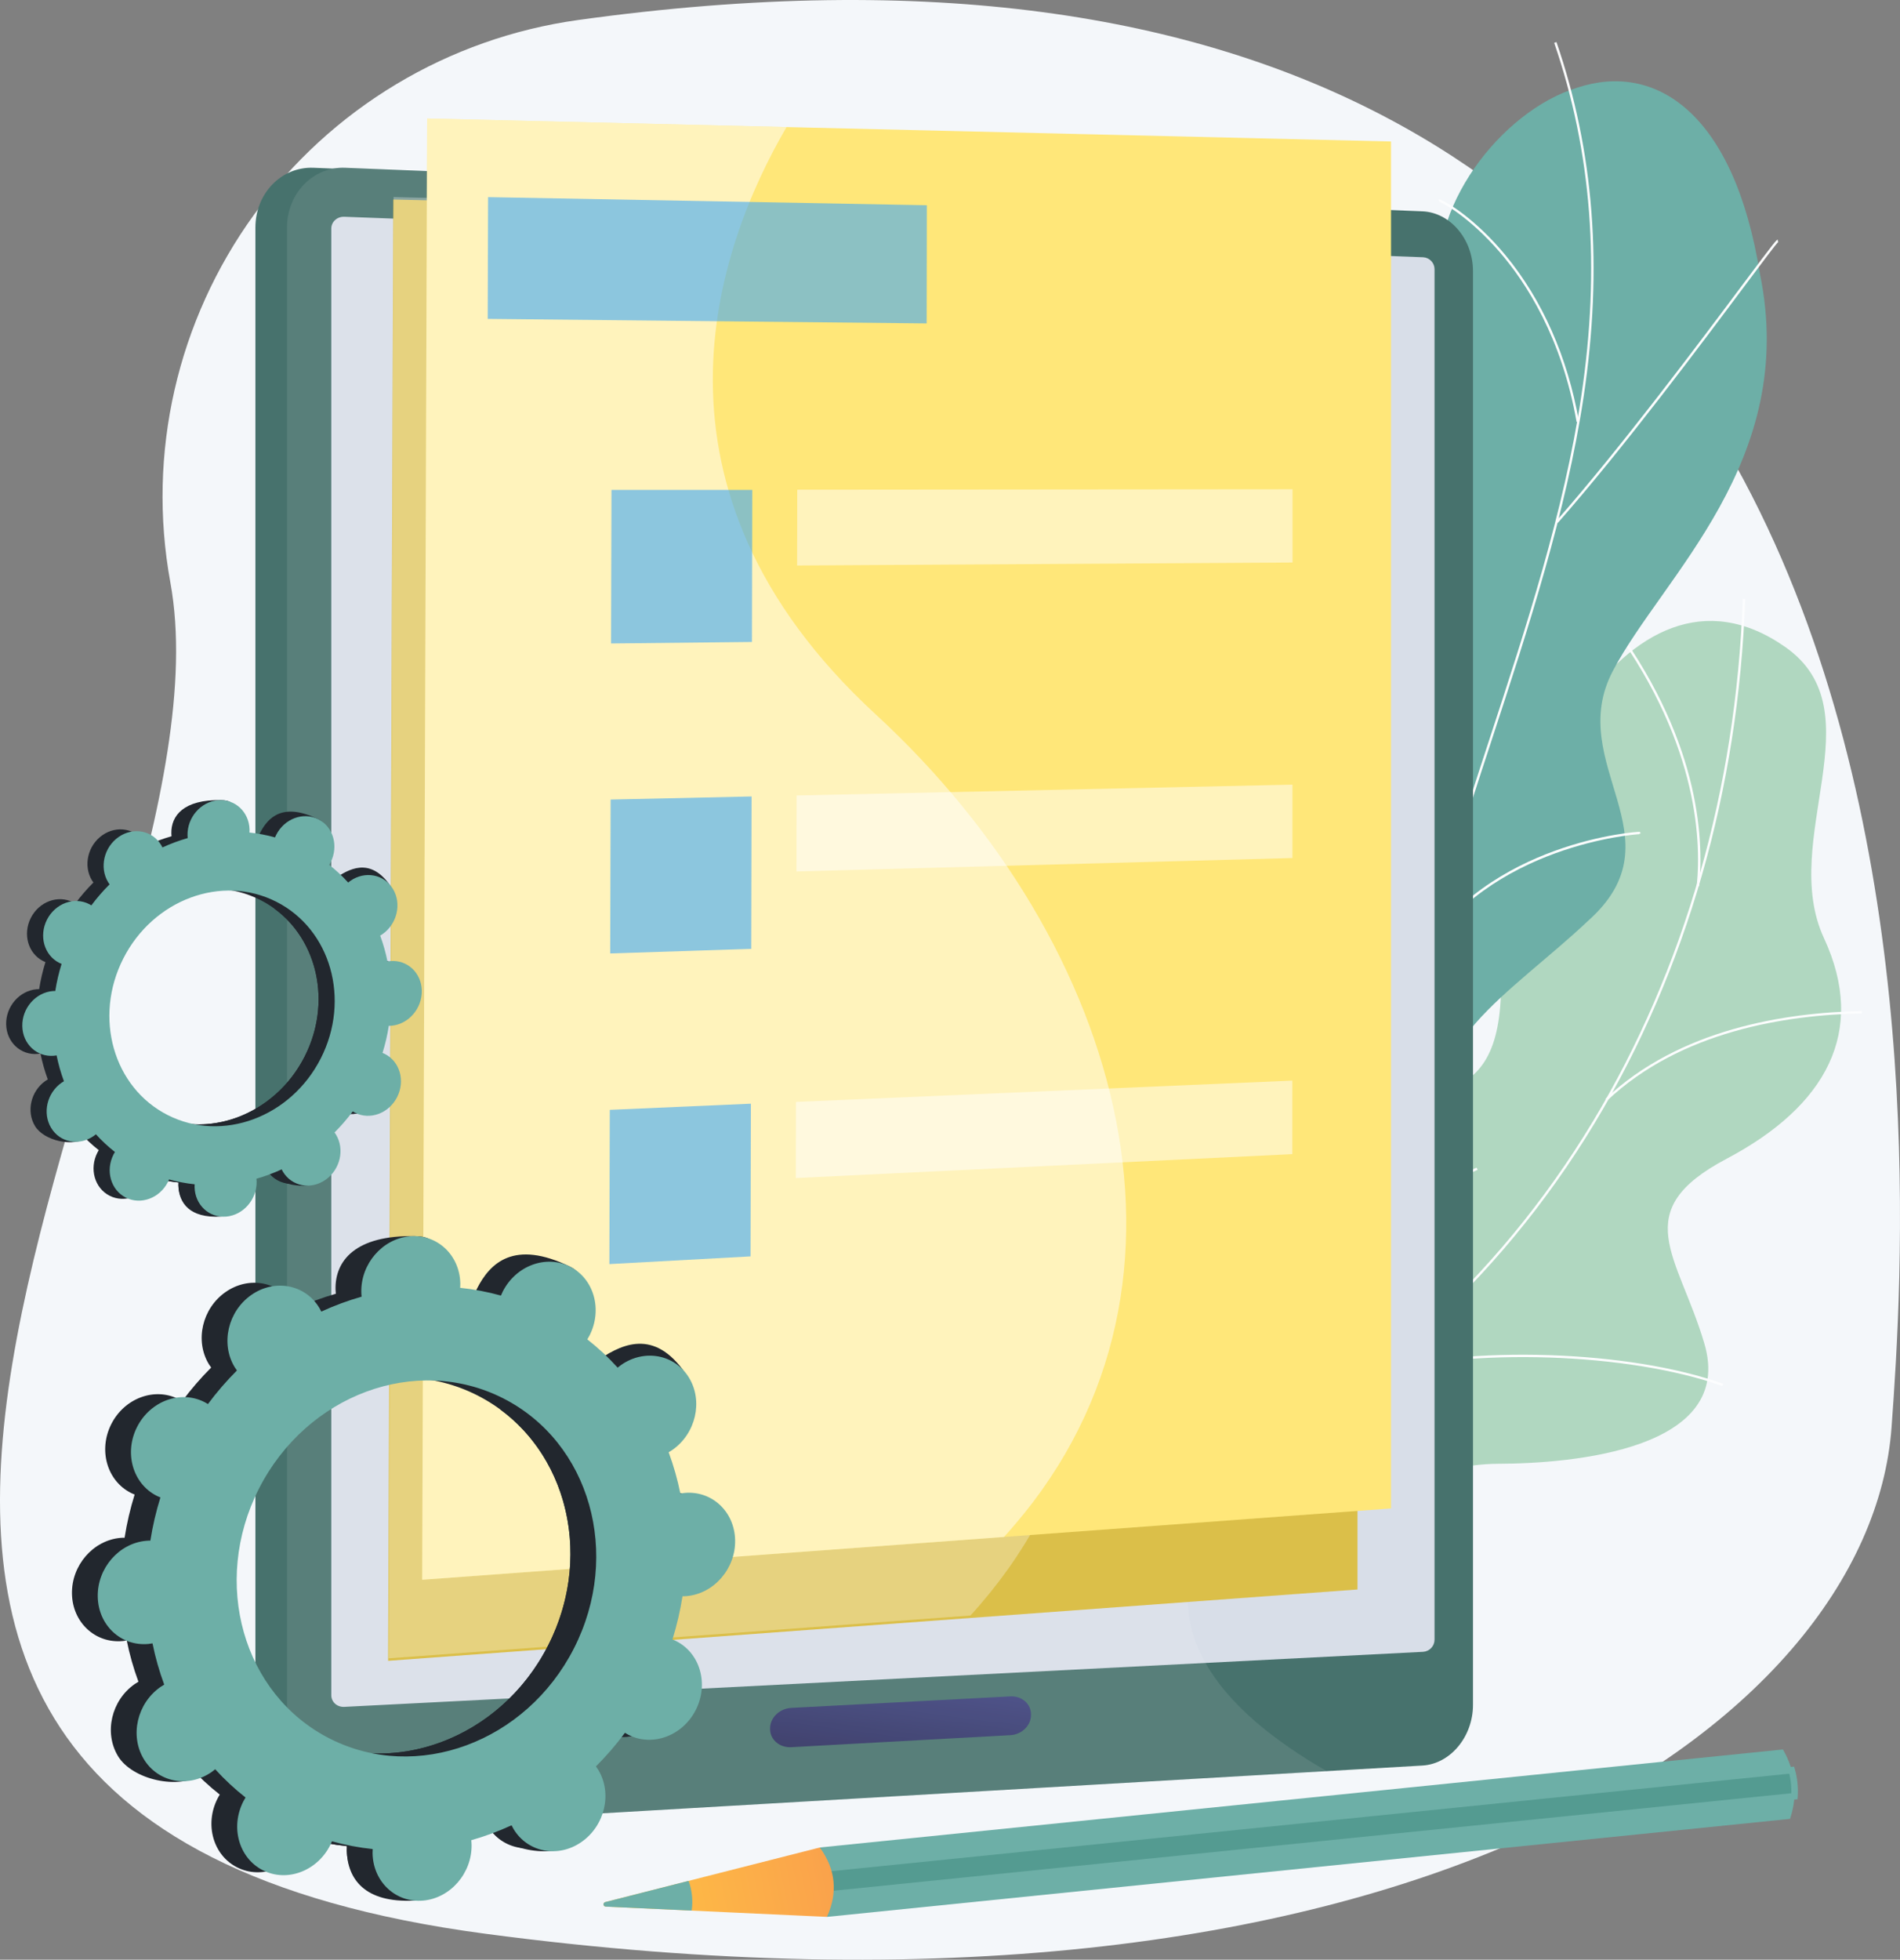
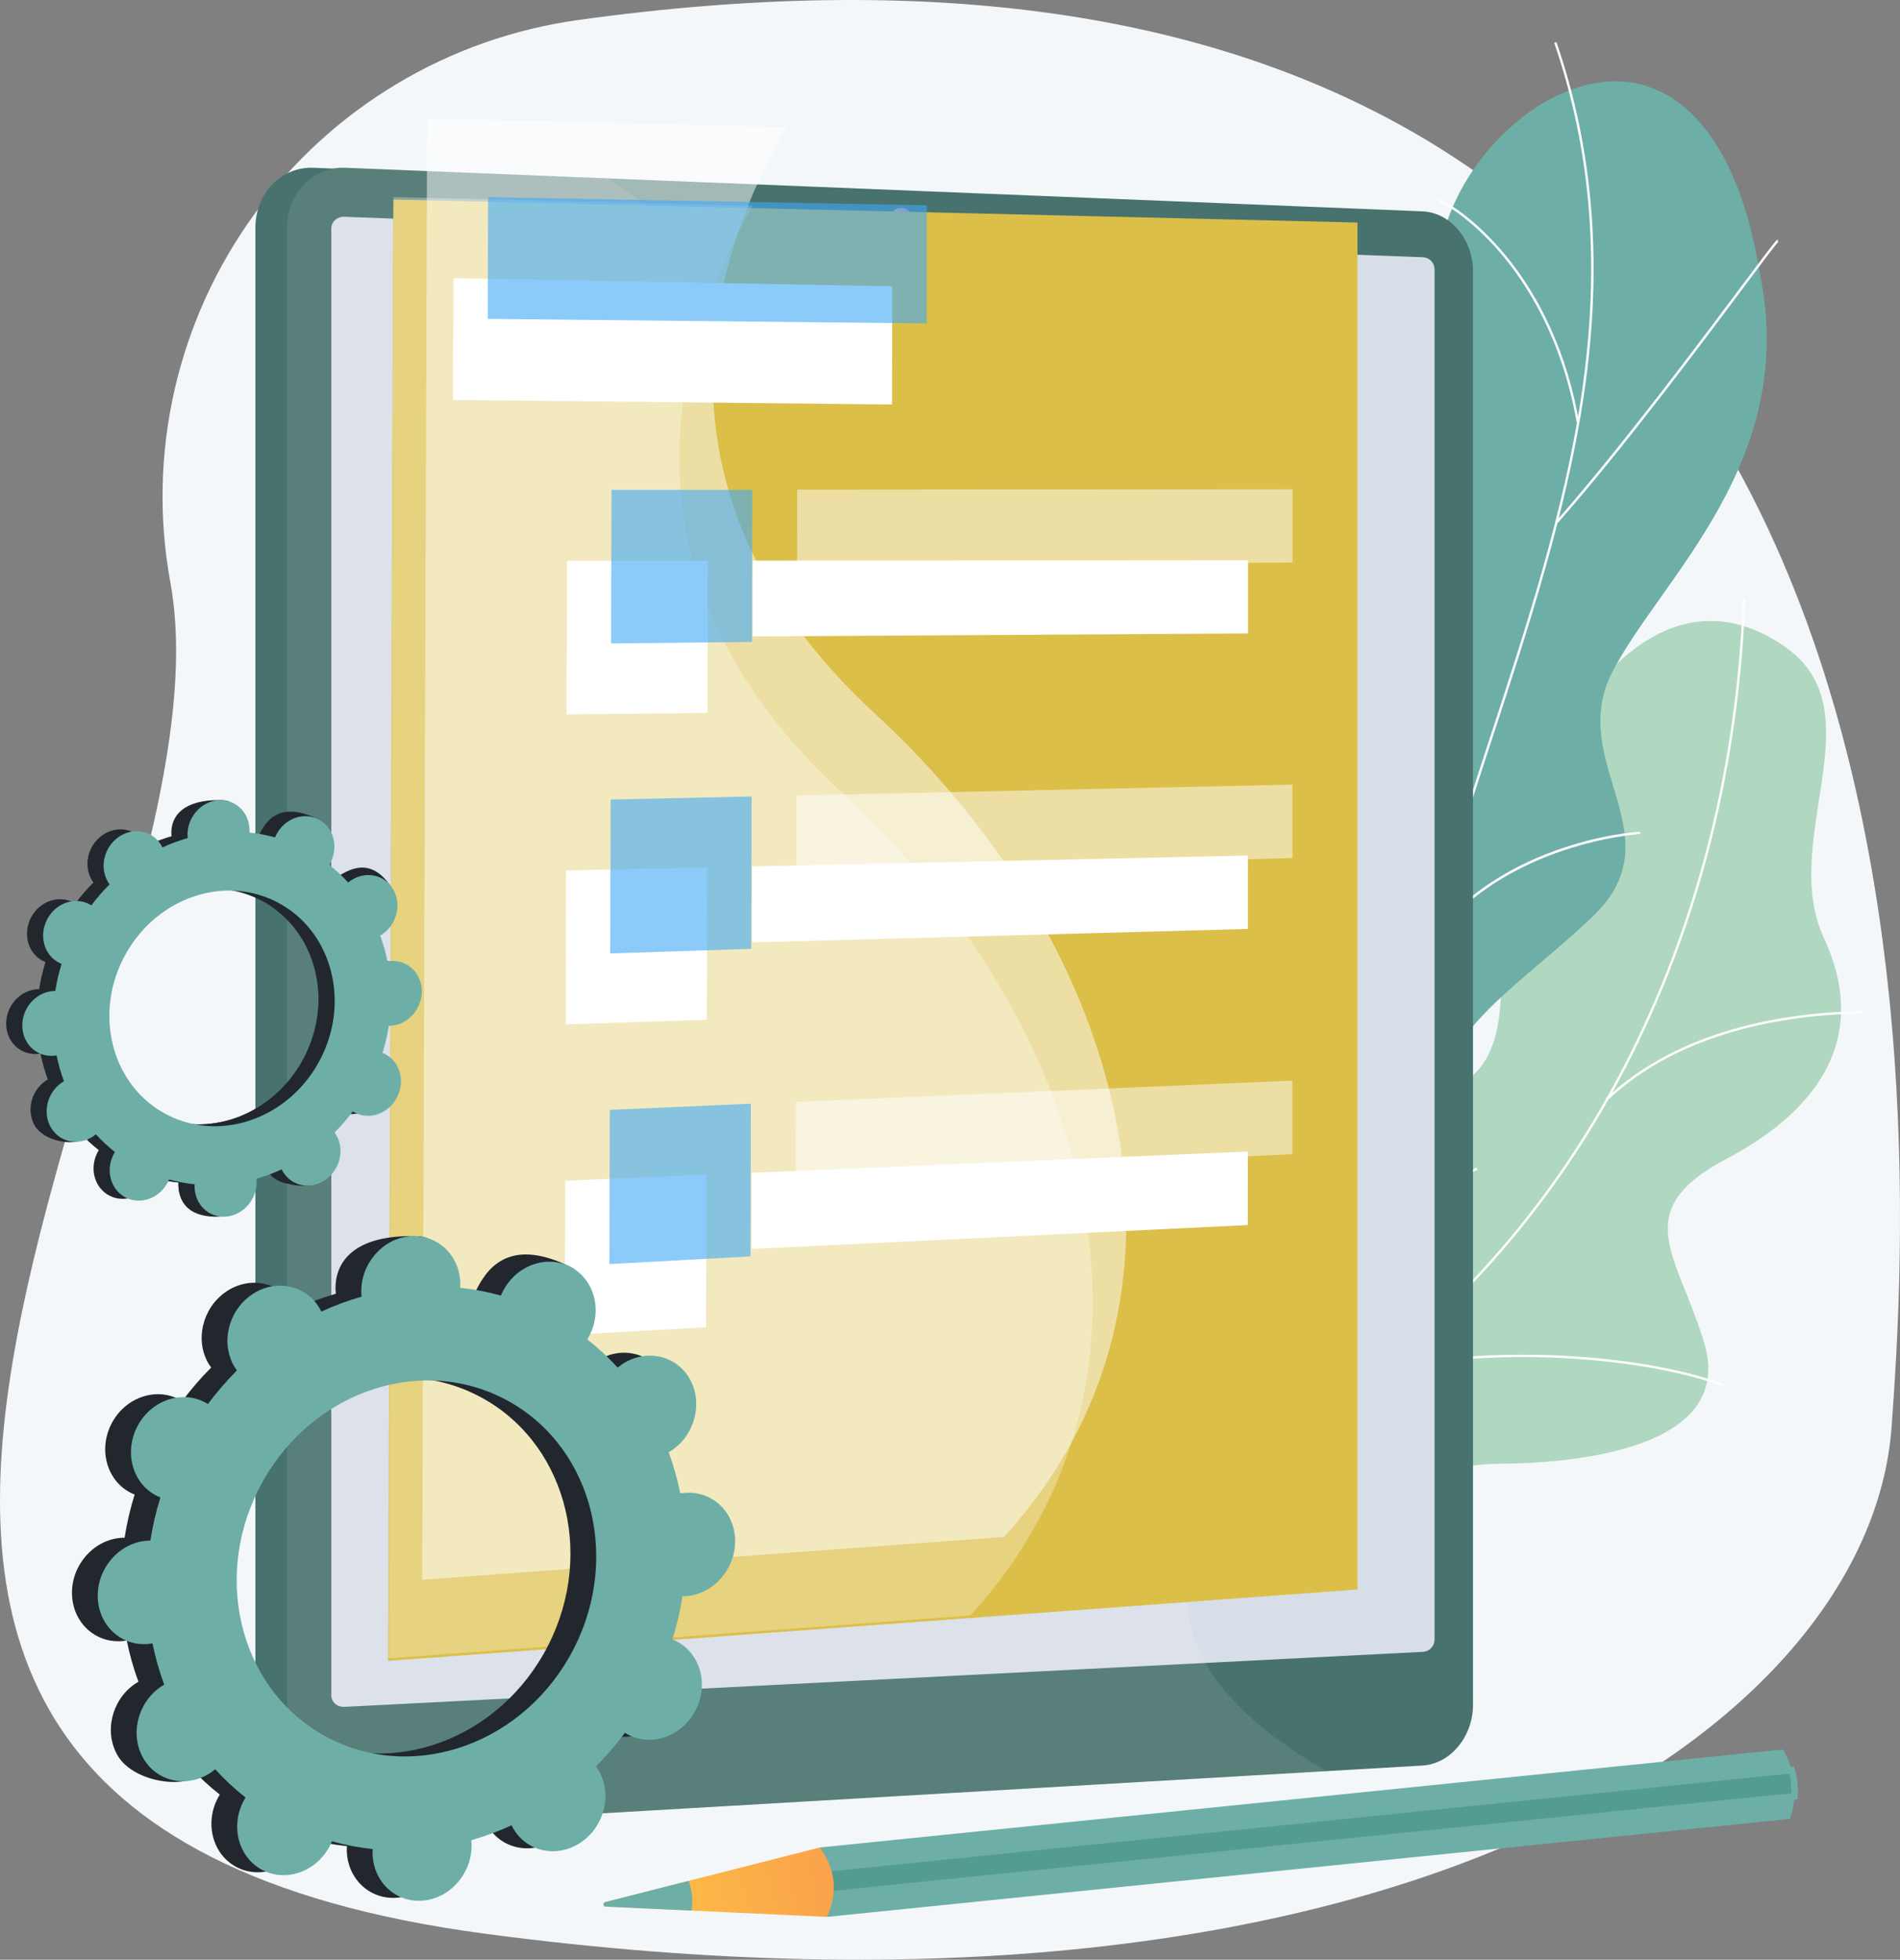
<svg xmlns="http://www.w3.org/2000/svg" width="290" height="299" viewBox="0 0 290 299" fill="none">
  <rect x="0" y="0" width="290" height="299" fill="#808080" stroke="none" />
  <path d="M88.205 3.06C78.391 4.427 68.954 7.759 60.464 12.857C51.973 17.953 44.602 24.71 38.795 32.72C27.058 48.905 22.402 69.182 25.997 88.834C37.256 150.372 -65.578 276.477 74.037 295.037C213.651 313.597 285.374 263.434 288.712 217.763C291.893 174.232 304.692 -27.07 88.205 3.06Z" fill="#F4F7FA" />
  <path d="M194.017 240.951C192.344 240.688 188.933 238.645 188.269 237.747C183.822 231.773 174.767 221.127 175.448 213.29C175.564 211.951 181.605 210.871 182.48 209.664C186.169 208.043 187.543 207.709 190.287 204.452C198.385 194.837 181.043 175.887 201.993 169.97C217.338 165.635 230.044 171.216 229.058 147.611C228.072 124.006 247.986 81.588 272.473 98.708C286.531 108.533 271.442 128.169 278.399 143.149C285.01 157.384 278.723 168.781 263.535 176.798C248.346 184.815 256.157 191.517 260.135 204.978C264.914 221.151 240.114 223.313 228.58 223.336C219.287 223.355 195.648 229.655 194.017 240.951Z" fill="#B0D7C0" />
  <path d="M182.046 226.203L181.895 225.871C207.278 214.384 228.447 195.45 243.116 171.117C257.074 147.965 264.988 120.389 266.006 91.371L266.372 91.383C265.351 120.463 257.418 148.1 243.429 171.305C228.722 195.702 207.497 214.685 182.046 226.203Z" fill="#FCFDFE" />
  <path d="M262.888 211.475C248.608 206.363 224.504 205.573 209.168 209.713L209.068 209.361C224.471 205.204 248.668 205.998 263.006 211.132L262.888 211.475Z" fill="#FCFDFE" />
  <path d="M191.912 221.601L191.674 221.324C197.955 215.973 201.286 207.659 201.57 196.614C201.777 188.515 200.373 179.163 197.395 168.818L197.746 168.719C200.737 179.1 202.144 188.49 201.934 196.626C201.648 207.776 198.276 216.18 191.912 221.601Z" fill="#FCFDFE" />
  <path d="M245.286 167.936L245.034 167.67C256.358 156.975 272.563 154.476 284.165 154.263L284.172 154.628C272.635 154.84 256.53 157.32 245.286 167.936Z" fill="#FCFDFE" />
-   <path d="M259.342 135.204L258.978 135.167C259.73 127.684 258.936 112.42 245.169 94.272L245.461 94.051C259.303 112.299 260.1 127.667 259.342 135.204Z" fill="#FCFDFE" />
  <path d="M210.946 213.206C201.856 211.985 192.775 210.556 183.703 208.92C183.558 209.054 180.343 189.416 189.586 178.985C207.868 158.772 195.169 140.985 191.48 130.398C185.658 115.49 188.426 99.234 203.706 98.809C220.648 98.007 223.38 69.984 219.997 44.564C217.471 32.178 229.03 16.971 240.707 13.387C252.624 9.428 264.658 17.09 268.623 41.791C274.512 70.378 253.759 87.912 246.172 102.371C238.706 116.566 256.613 127.761 242.464 140.429C230.571 151.678 215.507 159.843 221.228 173.722C227.086 187.441 225.86 198.731 210.946 213.206Z" fill="#6DAFA7" />
  <path d="M198.824 214.518H198.458C198.458 214.344 206.616 172.857 221.079 132.386C223.064 125.839 225.227 119.233 227.318 112.845C232.919 95.739 238.712 78.051 241.35 60.477C244.299 40.833 242.945 23.189 237.219 6.537L237.564 6.418C243.313 23.126 244.67 40.829 241.712 60.53C239.069 78.133 233.272 95.836 227.666 112.959C225.573 119.344 223.413 125.948 221.427 132.5C207.635 171.095 198.927 213.225 198.824 214.518Z" fill="#FCFDFE" />
  <path d="M237.764 79.79L237.489 79.55C247.468 68.212 259.479 52.135 265.931 43.495C271.122 36.547 271.156 36.554 271.369 36.585L271.317 36.946L271.343 36.765L271.419 36.928C271.155 37.114 268.979 40.026 266.224 43.714C259.769 52.358 247.756 68.446 237.764 79.79Z" fill="#FCFDFE" />
  <path d="M240.636 64.378C238.384 51.554 232.978 43.162 228.838 38.388C224.264 33.108 220.085 30.838 219.66 30.792C219.691 30.793 219.722 30.783 219.747 30.765L219.54 30.467C219.632 30.405 219.739 30.419 219.985 30.522C221.11 30.993 225.326 33.552 229.784 38.942C235.398 45.732 239.276 54.507 240.996 64.318L240.636 64.378Z" fill="#FCFDFE" />
  <path d="M212.868 158.842L212.505 158.803C213.786 146.831 210.836 134.007 203.738 120.685C200.036 113.737 195.34 106.944 189.78 100.496C189.381 100.029 189.236 99.863 189.191 99.787L189.505 99.601C189.538 99.655 189.767 99.921 190.057 100.258C195.635 106.729 200.345 113.545 204.06 120.517C211.194 133.9 214.157 146.796 212.868 158.842Z" fill="#FCFDFE" />
  <path d="M216.804 146.205L216.49 146.017C227.158 128.344 250.084 126.855 250.274 126.915L250.412 127.084L250.288 127.265L250.229 127.095L250.216 127.273C249.914 127.273 227.317 128.79 216.804 146.205ZM250.168 126.921L250.229 127.092L250.168 126.921Z" fill="#FCFDFE" />
  <path d="M200.257 207.755L199.891 207.746C200.018 202.54 198.045 193.69 187.916 181.102C187.366 180.419 187.366 180.419 187.379 180.317L187.742 180.364L187.561 180.34L187.727 180.27C187.756 180.322 187.963 180.578 188.201 180.873C198.404 193.544 200.386 202.484 200.257 207.755Z" fill="#FCFDFE" />
  <path d="M202.44 197.92L202.088 197.82C203.185 193.848 207.622 186.037 224.92 178.356C225.159 178.251 225.312 178.182 225.367 178.157L225.539 178.48C225.481 178.511 225.319 178.579 225.068 178.694C207.908 186.311 203.525 194.009 202.44 197.92Z" fill="#FCFDFE" />
  <path d="M219.993 260.117C219.993 264.976 216.538 269.131 212.274 269.379L47.856 278.952C42.971 279.237 38.983 275.216 38.983 269.99V34.718C38.983 29.491 42.971 25.4 47.856 25.598L212.274 32.244C216.538 32.416 219.993 36.51 219.993 41.369V260.117Z" fill="#47726D" />
  <path d="M224.825 260.117C224.825 264.976 221.368 269.131 217.106 269.379L52.683 278.952C47.798 279.237 43.81 275.216 43.81 269.99V34.718C43.81 29.491 47.798 25.4 52.683 25.598L217.102 32.244C221.364 32.421 224.825 36.51 224.825 41.372V260.117Z" fill="#47726D" />
  <path d="M47.95 34.87V269.764C47.95 272.558 50.072 274.703 52.684 274.555L182.721 267.206L217.102 265.264C219.386 265.135 221.235 262.918 221.235 260.312V41.238C221.235 38.632 219.386 36.448 217.102 36.365L181.48 34.986L52.684 29.995C50.072 29.894 47.95 32.076 47.95 34.87Z" fill="#47726D" />
  <path d="M218.955 250.182C218.953 250.651 218.773 251.103 218.451 251.445C218.129 251.788 217.688 251.996 217.219 252.028L52.55 260.427C51.453 260.483 50.565 259.685 50.565 258.647V34.88C50.565 33.843 51.456 33.032 52.55 33.073L217.219 39.251C217.687 39.275 218.128 39.478 218.451 39.817C218.774 40.156 218.955 40.606 218.955 41.074V250.182Z" fill="#D8DEE8" />
-   <path d="M154.217 264.742L120.78 266.576C118.993 266.675 117.541 265.438 117.541 263.814V263.692C117.541 262.068 118.993 260.676 120.78 260.583L154.217 258.828C155.955 258.738 157.361 259.959 157.361 261.556V261.677C157.361 263.277 155.955 264.649 154.217 264.742Z" fill="url(#paint0_linear_1_5539)" />
  <path d="M139.323 33.349C139.323 34.212 138.557 34.884 137.612 34.848C136.667 34.812 135.898 34.081 135.898 33.216C135.898 32.351 136.666 31.68 137.612 31.718C138.558 31.756 139.323 32.485 139.323 33.349Z" fill="url(#paint1_linear_1_5539)" />
  <g style="mix-blend-mode:screen" opacity="0.3">
    <g style="mix-blend-mode:screen" opacity="0.3">
      <path d="M181.302 244.719C180.632 230.383 196.611 221.975 195.076 201.755C194.938 199.93 193.509 184.281 180.882 173.672C169.543 164.146 160.012 167.73 139.025 160.132C124.316 154.803 107.776 148.816 101.097 136.804C87.815 112.951 125.767 89.125 118 58.245C115.774 49.394 109.489 38.553 92.89 27.223L52.683 25.598C47.798 25.399 43.81 29.491 43.81 34.718V269.99C43.81 275.216 47.798 279.239 52.683 278.952L202.492 270.23C186.54 261.029 181.655 252.189 181.302 244.719Z" fill="white" />
    </g>
  </g>
  <path d="M207.196 242.517L59.239 253.402L60.034 30.446L207.196 33.954V242.517Z" fill="#DBBF49" />
  <path d="M136.156 61.715L69.156 61.021L69.215 42.444L136.185 43.681L136.156 61.715Z" fill="white" />
  <path d="M107.98 108.769L86.476 109L86.54 85.568L108.032 85.571L107.98 108.769Z" fill="white" />
  <path d="M190.49 96.646L114.871 97.104L114.895 85.538L190.494 85.473L190.49 96.646Z" fill="white" />
  <path d="M107.874 155.592L86.348 156.293L86.412 132.811L107.927 132.344L107.874 155.592Z" fill="white" />
  <path d="M190.475 141.733L114.774 143.781L114.798 132.191L190.479 130.537L190.475 141.733Z" fill="white" />
  <path d="M107.77 202.515L86.218 203.691L86.282 180.158L107.821 179.218L107.77 202.515Z" fill="white" />
  <path d="M190.459 186.914L114.677 190.559L114.701 178.943L190.463 175.695L190.459 186.914Z" fill="white" />
  <g style="mix-blend-mode:soft-light" opacity="0.3">
    <path d="M148.122 246.49L59.322 253.023L60.075 30.068L114.929 31.376C104.203 49.775 91.115 86.537 128.544 120.989C166.582 156.002 181.831 209.529 148.122 246.49Z" fill="white" />
  </g>
-   <path d="M212.316 21.587V230.152L153.242 234.501L64.441 241.035L65.193 18.08L120.048 19.388L212.316 21.587Z" fill="#FFE779" />
  <g style="mix-blend-mode:soft-light" opacity="0.5">
    <path d="M153.24 234.502L64.439 241.035L65.193 18.08L120.047 19.393C109.322 37.792 96.234 74.548 133.663 109C171.701 144.013 186.951 197.541 153.24 234.502Z" fill="white" />
  </g>
  <g style="mix-blend-mode:multiply" opacity="0.6">
    <path d="M141.437 49.348L74.439 48.655L74.497 30.077L141.466 31.314L141.437 49.348Z" fill="#3FA9F5" />
  </g>
  <g style="mix-blend-mode:multiply" opacity="0.6">
    <path d="M114.77 97.948L93.267 98.178L93.331 74.747L114.821 74.75L114.77 97.948Z" fill="#3FA9F5" />
  </g>
  <path opacity="0.5" d="M197.281 85.825L121.662 86.282L121.686 74.716L197.284 74.652L197.281 85.825Z" fill="white" />
  <g style="mix-blend-mode:multiply" opacity="0.6">
    <path d="M114.665 144.771L93.138 145.473L93.202 121.991L114.717 121.522L114.665 144.771Z" fill="#3FA9F5" />
  </g>
  <path opacity="0.5" d="M197.265 130.913L121.564 132.961L121.588 121.369L197.269 119.717L197.265 130.913Z" fill="white" />
  <g style="mix-blend-mode:multiply" opacity="0.6">
    <path d="M114.56 191.695L93.008 192.869L93.073 169.336L114.612 168.396L114.56 191.695Z" fill="#3FA9F5" />
  </g>
  <path opacity="0.5" d="M197.25 176.094L121.467 179.739L121.491 168.123L197.254 164.875L197.25 176.094Z" fill="white" />
  <path d="M273.218 277.516C274.43 273.826 274.069 270.296 272.135 266.926L125.131 281.88L126.214 292.471L273.218 277.516Z" fill="#6DAFA7" />
  <path d="M273.473 270.082C273.835 271.375 273.978 272.72 273.896 274.06L125.872 289.121L125.464 285.143L273.473 270.082Z" fill="#549B91" stroke="#6DAFA7" stroke-miterlimit="10" />
  <path d="M126.214 292.471C127.902 288.772 127.565 285.241 125.131 281.88L92.361 290.216C92.282 290.24 92.214 290.29 92.168 290.358C92.122 290.426 92.102 290.508 92.11 290.59C92.119 290.671 92.155 290.747 92.214 290.805C92.273 290.862 92.35 290.897 92.431 290.904L126.214 292.471Z" fill="url(#paint2_linear_1_5539)" />
  <path d="M92.361 290.216L105.099 286.975C105.632 288.426 105.793 289.986 105.569 291.514L92.431 290.904C92.35 290.897 92.273 290.862 92.214 290.805C92.155 290.747 92.119 290.671 92.11 290.59C92.102 290.508 92.122 290.426 92.168 290.358C92.214 290.29 92.282 290.24 92.361 290.216Z" fill="#6DAFA7" />
  <path d="M92 264.253C95.658 266.105 100.252 264.404 102.263 260.454C104.274 256.504 102.938 251.802 99.281 249.948C99.091 249.849 98.898 249.772 98.705 249.694C99.377 247.537 99.89 245.334 100.24 243.102C100.449 243.102 100.66 243.102 100.873 243.079C105.046 242.708 108.358 238.884 108.27 234.536C108.182 230.188 104.73 226.966 100.557 227.338C100.339 227.356 100.124 227.391 99.912 227.429C99.479 225.288 98.882 223.183 98.125 221.134C98.317 221.021 98.508 220.906 98.695 220.776C102.264 218.28 103.406 213.357 101.244 209.777C99.082 206.198 94.435 205.32 90.865 207.814C90.683 207.942 90.51 208.081 90.341 208.22C88.921 206.656 87.373 205.214 85.711 203.91C85.828 203.718 85.944 203.523 86.048 203.318C88.059 199.368 90.686 195.052 87 193.258C78.473 189.106 74.814 192.662 72.804 196.61C72.7 196.815 72.605 197.023 72.524 197.231C70.487 196.663 68.406 196.267 66.303 196.046C66.317 195.827 66.327 195.606 66.322 195.384C66.235 191.038 67.527 188.684 63.34 188.604C54.206 188.426 51.124 192.383 51.212 196.727C51.217 196.955 51.236 197.177 51.258 197.397C49.153 197.997 47.097 198.758 45.11 199.674C45.01 199.475 44.915 199.287 44.803 199.1C42.641 195.52 37.994 194.642 34.425 197.137C30.855 199.632 29.713 204.555 31.875 208.134C31.986 208.317 32.108 208.489 32.23 208.658C30.631 210.258 29.15 211.971 27.801 213.785C27.624 213.674 27.445 213.566 27.255 213.47C23.598 211.618 19.003 213.319 16.993 217.269C14.983 221.219 16.317 225.921 19.974 227.775C20.163 227.875 20.357 227.951 20.551 228.029C19.878 230.185 19.365 232.389 19.016 234.62C18.807 234.62 18.596 234.62 18.382 234.643C14.209 235.015 10.898 238.839 10.985 243.186C11.072 247.533 14.526 250.757 18.699 250.386C18.916 250.367 19.131 250.332 19.344 250.294C19.776 252.435 20.373 254.54 21.131 256.589C20.938 256.702 20.748 256.817 20.56 256.947C16.991 259.443 15.85 264.367 18.012 267.945C20.174 271.523 27.331 273.187 30.9 270.693C31.084 270.564 28.745 269.643 28.915 269.499C30.334 271.064 31.883 272.506 33.544 273.811C33.427 274.003 33.312 274.197 33.207 274.407C31.196 278.358 32.531 283.06 36.188 284.913C39.845 286.767 44.441 285.065 46.452 281.114C46.551 280.91 46.645 280.703 46.732 280.494C48.768 281.062 50.849 281.458 52.952 281.678C52.939 281.898 52.929 282.118 52.933 282.341C53.021 286.688 56.474 289.911 60.647 289.54C64.819 289.169 68.13 285.344 68.043 280.997C68.043 280.77 68.02 280.548 67.997 280.328C70.102 279.728 72.158 278.966 74.146 278.051C74.241 278.25 74.34 278.438 74.454 278.625C76.615 282.205 81.261 283.084 84.831 280.588C88.402 278.093 89.542 273.169 87.381 269.59C87.27 269.407 87.148 269.236 87.025 269.067C88.625 267.468 90.105 265.755 91.454 263.94C91.631 264.045 91.81 264.157 92 264.253ZM46.41 264.83C33.132 258.105 28.285 241.027 35.585 226.685C42.885 212.343 59.567 206.164 72.845 212.893C86.123 219.622 90.97 236.696 83.671 251.038C76.372 265.38 59.689 271.555 46.41 264.83Z" fill="#22272E" />
-   <path d="M100.873 243.079C105.046 242.708 108.358 238.883 108.27 234.536C108.182 230.189 104.73 226.966 100.557 227.338C100.339 227.357 100.124 227.391 99.912 227.429C99.479 225.288 98.882 223.183 98.125 221.134C98.317 221.021 98.508 220.906 98.695 220.775C102.264 218.281 106.681 212.253 104.162 208.914C99.383 202.577 94.435 205.32 90.865 207.814C90.683 207.942 90.51 208.08 90.341 208.22C88.921 206.656 87.373 205.214 85.711 203.91C85.828 203.717 85.944 203.523 86.048 203.318C87.144 201.168 87.244 198.798 86.516 196.783C83.069 202.836 79.672 208.918 76.326 215.027C86.919 222.773 90.292 238.029 83.67 251.038C78.06 262.062 66.906 268.252 56.015 267.477C55.529 268.734 55.052 269.997 54.532 271.242C53.12 274.623 51.516 277.927 49.91 281.231C50.92 281.42 51.934 281.569 52.952 281.676C52.939 281.896 52.929 282.116 52.933 282.339C53.021 286.686 55.667 290.379 63.228 289.98C67.416 289.758 68.13 285.342 68.043 280.995C68.043 280.768 68.02 280.547 67.997 280.326C70.102 279.726 72.158 278.965 74.146 278.049C74.241 278.248 74.34 278.436 74.453 278.623C76.615 282.203 84.114 283.723 87.685 281.228C91.255 278.733 89.542 273.167 87.381 269.592C87.27 269.408 87.148 269.237 87.025 269.068C88.625 267.469 90.105 265.756 91.454 263.941C91.631 264.051 91.81 264.16 92 264.255C95.658 266.108 100.252 264.407 102.263 260.457C104.274 256.507 102.938 251.805 99.281 249.951C99.091 249.852 98.898 249.775 98.705 249.697C99.376 247.54 99.89 245.337 100.24 243.106C100.449 243.102 100.66 243.098 100.873 243.079Z" fill="#22272E" />
  <path d="M95.934 264.699C99.591 266.552 104.185 264.851 106.196 260.901C108.207 256.951 106.872 252.249 103.214 250.395C103.025 250.295 102.832 250.218 102.638 250.141C103.31 247.984 103.823 245.78 104.173 243.548C104.382 243.548 104.593 243.548 104.807 243.526C108.98 243.155 112.291 239.33 112.203 234.983C112.115 230.636 108.663 227.412 104.49 227.783C104.272 227.803 104.058 227.837 103.845 227.875C103.413 225.734 102.816 223.629 102.058 221.579C102.251 221.468 102.441 221.352 102.628 221.221C106.198 218.727 107.339 213.803 105.177 210.224C103.016 206.645 98.368 205.766 94.799 208.261C94.616 208.388 94.444 208.526 94.274 208.667C92.855 207.103 91.306 205.661 89.645 204.356C89.762 204.163 89.877 203.968 89.982 203.76C91.992 199.81 90.657 195.107 87 193.254C83.343 191.402 78.749 193.102 76.737 197.053C76.638 197.257 76.544 197.465 76.457 197.673C74.421 197.105 72.34 196.709 70.237 196.489C70.25 196.269 70.26 196.049 70.256 195.826C70.168 191.479 66.715 188.256 62.542 188.627C58.37 188.998 55.059 192.823 55.145 197.17C55.145 197.397 55.169 197.619 55.192 197.84C53.087 198.44 51.031 199.2 49.043 200.116C48.948 199.923 48.849 199.73 48.736 199.542C46.574 195.962 41.927 195.084 38.358 197.579C34.788 200.073 33.647 204.998 35.808 208.577C35.919 208.76 36.041 208.932 36.163 209.101C34.564 210.7 33.083 212.413 31.735 214.227C31.557 214.117 31.378 214.008 31.188 213.913C27.531 212.06 22.937 213.762 20.926 217.711C18.915 221.66 20.25 226.363 23.908 228.217C24.098 228.316 24.291 228.394 24.485 228.47C23.812 230.628 23.299 232.831 22.949 235.063C22.74 235.063 22.529 235.063 22.316 235.086C18.143 235.457 14.831 239.282 14.919 243.629C15.007 247.976 18.46 251.199 22.632 250.828C22.85 250.808 23.065 250.775 23.277 250.737C23.709 252.878 24.306 254.983 25.064 257.032C24.871 257.144 24.681 257.26 24.494 257.39C20.924 259.884 19.784 264.808 21.945 268.388C24.107 271.967 28.754 272.846 32.323 270.351C32.506 270.223 32.678 270.085 32.848 269.945C34.267 271.509 35.816 272.951 37.477 274.255C37.36 274.448 37.245 274.643 37.14 274.852C35.13 278.801 36.465 283.504 40.123 285.357C43.779 287.21 48.374 285.509 50.385 281.559C50.484 281.354 50.578 281.146 50.665 280.938C52.701 281.506 54.782 281.903 56.885 282.123C56.872 282.343 56.862 282.563 56.866 282.785C56.954 287.132 60.408 290.356 64.58 289.985C68.752 289.614 72.064 285.789 71.977 281.442C71.977 281.215 71.953 280.992 71.93 280.771C74.035 280.172 76.091 279.411 78.079 278.496C78.179 278.69 78.279 278.882 78.387 279.069C80.548 282.649 85.195 283.527 88.764 281.033C92.334 278.539 93.475 273.614 91.314 270.035C91.203 269.852 91.081 269.679 90.959 269.51C92.559 267.912 94.039 266.199 95.388 264.385C95.565 264.495 95.744 264.603 95.934 264.699ZM50.349 265.276C37.071 258.551 32.223 241.473 39.523 227.131C46.823 212.789 63.505 206.615 76.783 213.34C90.061 220.065 94.909 237.143 87.609 251.485C80.309 265.827 63.622 272.002 50.349 265.276Z" fill="#6DAFA7" />
  <path d="M51.717 169.494C54.01 170.656 56.888 169.594 58.148 167.113C59.409 164.633 58.572 161.69 56.28 160.529C56.161 160.469 56.04 160.418 55.918 160.37C56.34 159.018 56.661 157.637 56.88 156.238C57.012 156.238 57.144 156.238 57.279 156.223C59.894 155.991 61.965 153.594 61.915 150.87C61.865 148.146 59.696 146.125 57.081 146.357C56.944 146.37 56.809 146.391 56.676 146.414C56.405 145.073 56.031 143.754 55.556 142.469C55.677 142.399 55.797 142.326 55.913 142.244C58.15 140.681 58.866 137.595 57.508 135.351C56.15 133.108 53.241 132.558 51.003 134.121C50.888 134.201 50.781 134.287 50.674 134.376C49.785 133.395 48.814 132.491 47.773 131.674C47.846 131.553 47.918 131.431 47.984 131.303C49.244 128.827 50.89 126.122 48.582 124.997C43.238 122.395 40.945 124.623 39.685 127.099C39.62 127.227 39.563 127.357 39.509 127.488C38.233 127.132 36.928 126.883 35.61 126.745C35.619 126.608 35.625 126.469 35.622 126.33C35.567 123.605 36.378 122.131 33.753 122.081C28.029 121.969 26.097 124.447 26.152 127.172C26.152 127.315 26.166 127.454 26.18 127.592C24.861 127.968 23.573 128.445 22.327 129.018C22.267 128.897 22.205 128.777 22.135 128.659C20.78 126.416 17.867 125.865 15.63 127.429C13.393 128.993 12.677 132.078 14.035 134.322C14.105 134.436 14.181 134.544 14.257 134.65C13.255 135.652 12.327 136.726 11.482 137.864C11.371 137.794 11.258 137.726 11.14 137.665C8.847 136.504 5.967 137.565 4.707 140.046C3.447 142.526 4.284 145.47 6.576 146.63C6.695 146.691 6.816 146.742 6.937 146.789C6.516 148.142 6.194 149.523 5.975 150.922C5.844 150.922 5.712 150.922 5.576 150.936C2.961 151.168 0.885 153.565 0.94 156.29C0.995 159.015 3.16 161.035 5.775 160.802C5.911 160.79 6.045 160.768 6.179 160.745C6.449 162.087 6.823 163.407 7.297 164.693C7.178 164.762 7.058 164.835 6.94 164.918C4.703 166.483 3.988 169.566 5.343 171.81C6.698 174.053 11.184 175.092 13.419 173.531C13.534 173.451 12.068 172.873 12.175 172.785C13.064 173.765 14.035 174.669 15.076 175.487C15.003 175.608 14.93 175.73 14.865 175.858C13.605 178.334 14.442 181.281 16.734 182.443C19.026 183.605 21.905 182.542 23.166 180.062C23.231 179.934 23.287 179.804 23.341 179.673C24.618 180.029 25.922 180.278 27.24 180.415C27.232 180.553 27.226 180.691 27.228 180.831C27.283 183.555 29.448 185.576 32.063 185.343C34.678 185.11 36.754 182.713 36.699 179.989C36.699 179.846 36.684 179.707 36.67 179.569C37.99 179.193 39.278 178.716 40.524 178.142C40.584 178.263 40.646 178.384 40.717 178.502C42.072 180.744 44.984 181.295 47.221 179.732C49.459 178.169 50.173 175.083 48.816 172.839C48.748 172.725 48.672 172.616 48.594 172.511C49.597 171.509 50.525 170.435 51.371 169.297C51.486 169.367 51.598 169.435 51.717 169.494ZM23.143 169.856C14.82 165.642 11.782 154.939 16.357 145.948C20.932 136.958 31.389 133.089 39.711 137.305C48.033 141.52 51.071 152.222 46.495 161.212C41.92 170.201 31.465 174.071 23.143 169.856Z" fill="#22272E" />
  <path d="M57.278 156.223C59.893 155.991 61.964 153.594 61.914 150.87C61.864 148.146 59.695 146.125 57.08 146.357C56.943 146.37 56.808 146.391 56.675 146.414C56.404 145.073 56.03 143.754 55.555 142.469C55.676 142.399 55.795 142.326 55.912 142.244C58.149 140.681 60.918 136.903 59.339 134.81C56.348 130.838 53.243 132.558 51.005 134.121C50.89 134.201 50.782 134.287 50.676 134.376C49.786 133.395 48.816 132.492 47.775 131.674C47.848 131.553 47.92 131.431 47.986 131.303C48.311 130.676 48.505 129.989 48.555 129.285C48.606 128.58 48.512 127.873 48.279 127.206C46.119 131.001 43.99 134.813 41.892 138.643C48.531 143.497 50.646 153.064 46.495 161.219C42.979 168.122 35.992 172.002 29.162 171.515C28.857 172.303 28.558 173.095 28.232 173.875C27.348 175.992 26.343 178.065 25.336 180.141C25.969 180.26 26.605 180.353 27.242 180.42C27.234 180.558 27.228 180.696 27.23 180.836C27.285 183.56 28.944 185.875 33.683 185.625C36.305 185.485 36.756 182.718 36.701 179.994C36.701 179.851 36.686 179.712 36.672 179.574C37.992 179.198 39.28 178.721 40.526 178.147C40.586 178.268 40.648 178.389 40.719 178.507C42.074 180.749 46.775 181.703 49.012 180.139C51.249 178.574 50.175 175.088 48.82 172.844C48.752 172.729 48.676 172.621 48.598 172.516C49.601 171.514 50.529 170.44 51.375 169.302C51.485 169.372 51.598 169.44 51.717 169.501C54.01 170.663 56.888 169.601 58.148 167.12C59.409 164.64 58.572 161.697 56.28 160.536C56.161 160.476 56.04 160.425 55.918 160.377C56.34 159.025 56.661 157.644 56.88 156.245C57.012 156.239 57.143 156.239 57.278 156.223Z" fill="#22272E" />
  <path d="M54.181 169.775C56.474 170.935 59.354 169.874 60.614 167.394C61.874 164.914 61.038 161.97 58.746 160.809C58.626 160.748 58.505 160.698 58.384 160.65C58.805 159.298 59.127 157.917 59.346 156.518C59.477 156.518 59.609 156.518 59.745 156.504C62.36 156.271 64.431 153.873 64.38 151.149C64.329 148.425 62.161 146.404 59.546 146.637C59.41 146.649 59.275 146.671 59.142 146.694C58.872 145.352 58.499 144.033 58.026 142.749C58.147 142.678 58.266 142.605 58.383 142.524C60.62 140.96 61.336 137.874 59.978 135.631C58.62 133.387 55.711 132.837 53.474 134.401C53.359 134.481 53.251 134.568 53.145 134.655C52.255 133.675 51.285 132.771 50.243 131.953C50.317 131.833 50.389 131.71 50.455 131.582C51.715 129.107 50.877 126.158 48.585 124.997C46.293 123.837 43.414 124.903 42.154 127.378C42.088 127.507 42.032 127.637 41.978 127.767C40.702 127.411 39.397 127.163 38.079 127.025C38.087 126.887 38.094 126.75 38.091 126.609C38.036 123.885 35.871 121.865 33.256 122.097C30.641 122.33 28.57 124.727 28.62 127.452C28.62 127.594 28.635 127.733 28.649 127.872C27.329 128.248 26.041 128.725 24.795 129.299C24.736 129.176 24.674 129.056 24.603 128.939C23.248 126.695 20.336 126.144 18.098 127.708C15.86 129.273 15.146 132.358 16.503 134.601C16.572 134.716 16.648 134.823 16.725 134.93C15.721 135.93 14.791 137.003 13.944 138.139C13.834 138.069 13.721 138.002 13.602 137.94C11.309 136.779 8.43 137.841 7.17 140.321C5.909 142.801 6.746 145.745 9.038 146.906C9.158 146.966 9.278 147.017 9.4 147.065C8.979 148.417 8.657 149.798 8.438 151.197C8.306 151.197 8.175 151.197 8.039 151.211C5.424 151.444 3.348 153.841 3.403 156.565C3.458 159.289 5.624 161.311 8.239 161.083C8.376 161.071 8.51 161.049 8.638 161.026C8.909 162.368 9.284 163.687 9.758 164.971C9.637 165.042 9.518 165.114 9.401 165.196C7.164 166.759 6.449 169.845 7.806 172.089C9.163 174.333 12.073 174.883 14.31 173.319C14.425 173.239 14.533 173.153 14.639 173.065C15.528 174.045 16.499 174.949 17.541 175.767C17.467 175.887 17.395 176.009 17.329 176.138C16.069 178.613 16.906 181.562 19.198 182.722C21.491 183.883 24.37 182.822 25.63 180.342C25.696 180.213 25.752 180.083 25.806 179.953C27.084 180.309 28.39 180.557 29.711 180.695C29.703 180.833 29.696 180.97 29.699 181.11C29.754 183.834 31.918 185.855 34.533 185.622C37.149 185.39 39.224 182.993 39.169 180.268C39.169 180.126 39.154 179.986 39.141 179.848C40.459 179.471 41.747 178.992 42.992 178.417C43.051 178.539 43.113 178.66 43.183 178.777C44.539 181.02 47.451 181.572 49.689 180.007C51.927 178.443 52.641 175.358 51.284 173.114C51.215 173 51.139 172.893 51.062 172.786C52.065 171.785 52.993 170.713 53.838 169.577C53.951 169.646 54.063 169.714 54.181 169.775ZM25.607 170.136C17.285 165.921 14.247 155.218 18.828 146.228C23.408 137.239 33.853 133.365 42.173 137.584C50.493 141.803 53.533 152.502 48.958 161.491C44.383 170.481 33.93 174.351 25.607 170.136Z" fill="#6DAFA7" />
  <defs>
    <linearGradient id="paint0_linear_1_5539" x1="139.075" y1="250.353" x2="135.78" y2="275.517" gradientUnits="userSpaceOnUse">
      <stop stop-color="#444B8C" />
      <stop offset="1" stop-color="#26264F" />
    </linearGradient>
    <linearGradient id="paint1_linear_1_5539" x1="136.761" y1="32.35" x2="138.632" y2="34.416" gradientUnits="userSpaceOnUse">
      <stop stop-color="#FF9085" />
      <stop offset="1" stop-color="#FB6FBB" />
    </linearGradient>
    <linearGradient id="paint2_linear_1_5539" x1="92.033" y1="288.625" x2="177.368" y2="271.231" gradientUnits="userSpaceOnUse">
      <stop stop-color="#FFC444" />
      <stop offset="1" stop-color="#F36F56" />
    </linearGradient>
  </defs>
</svg>